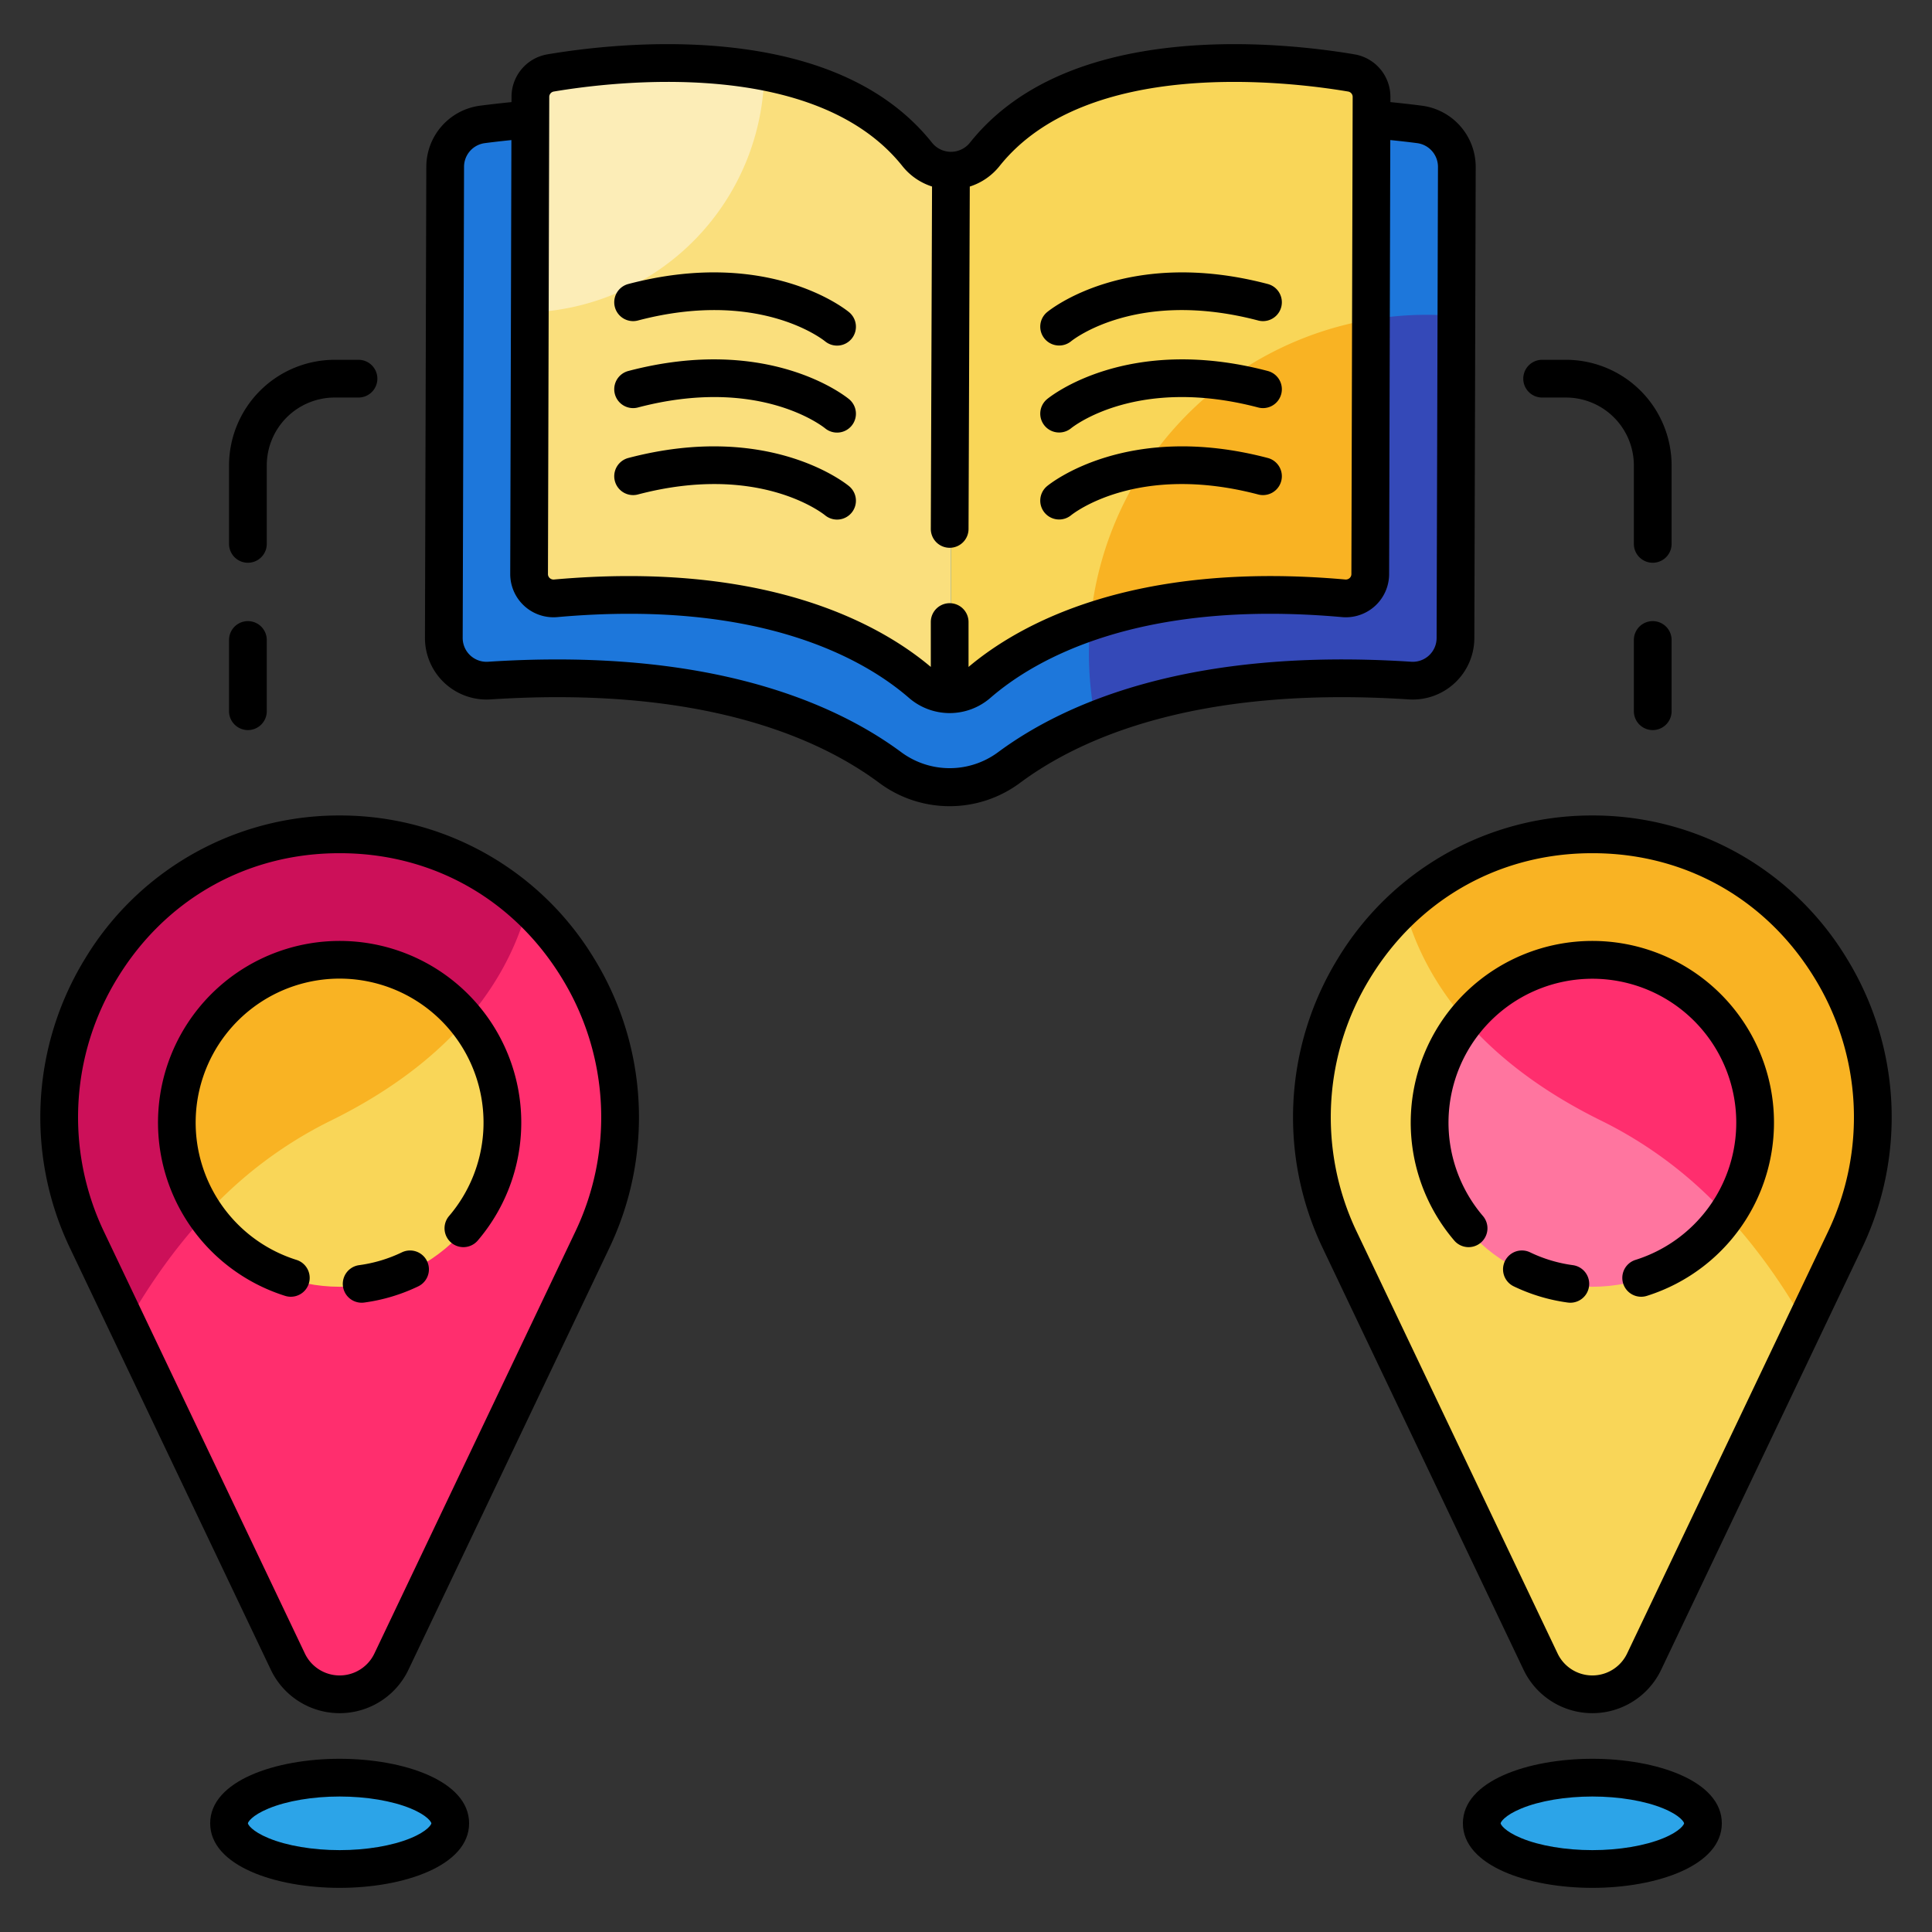
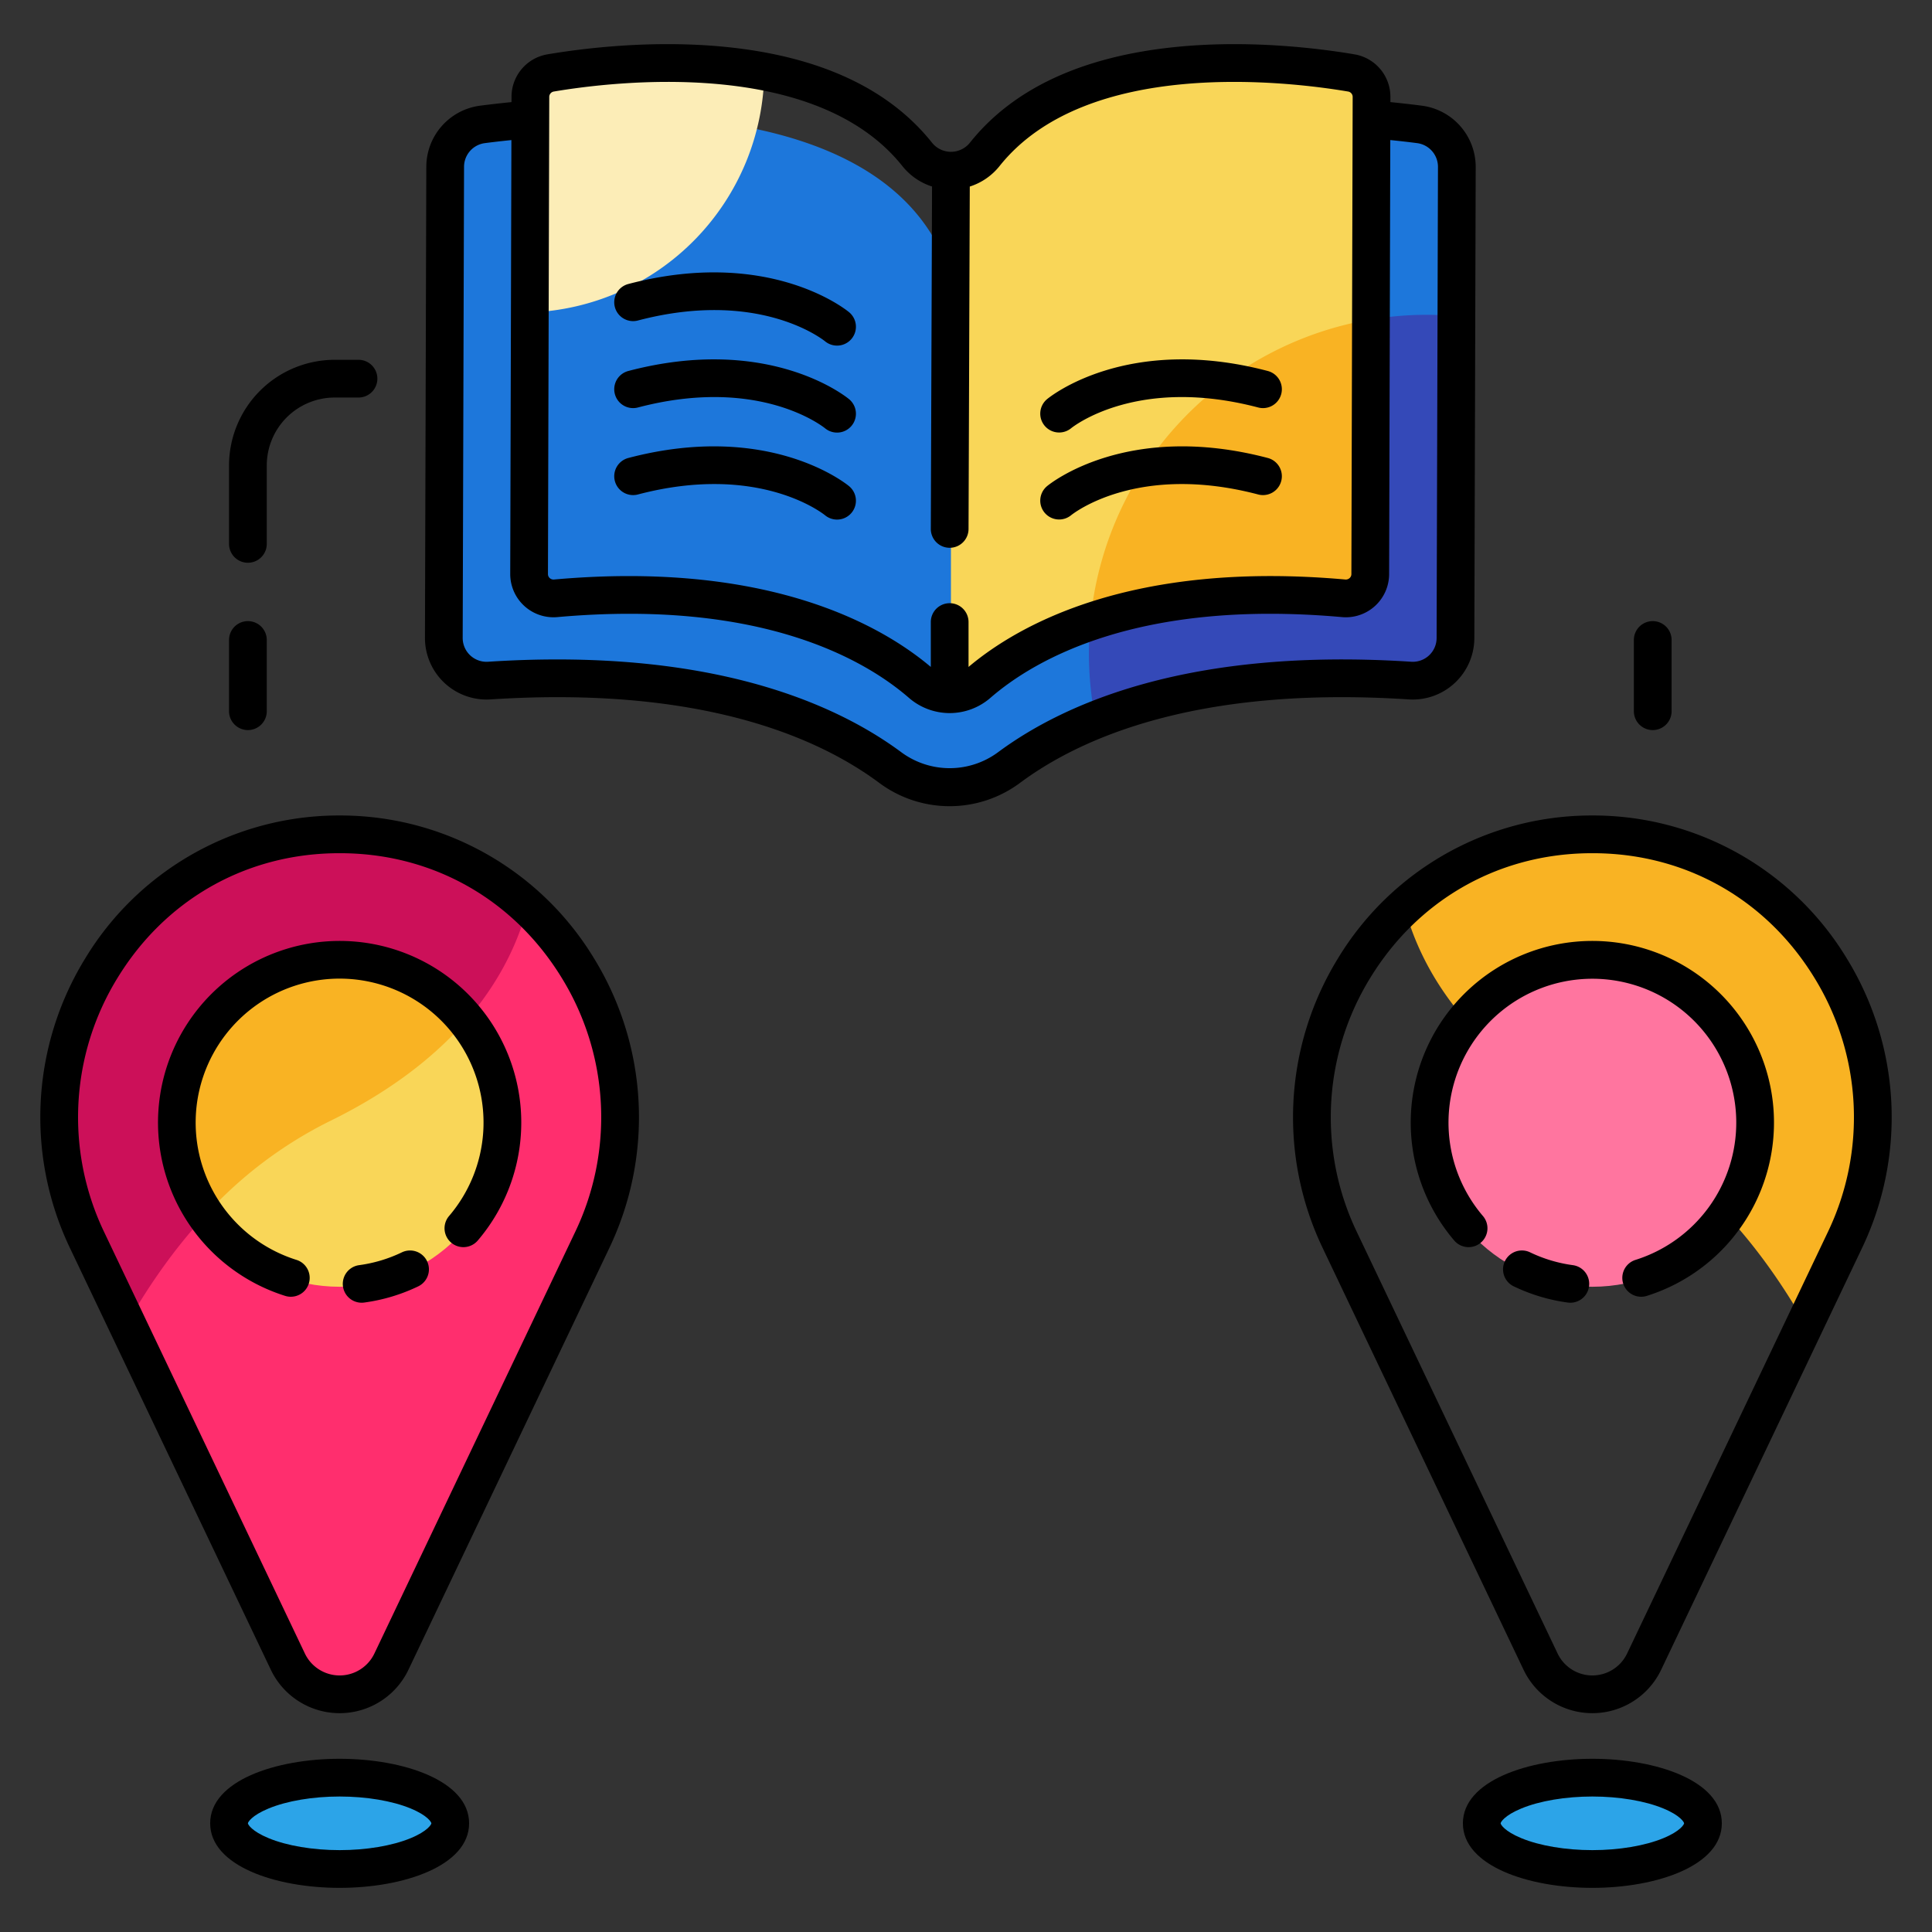
<svg xmlns="http://www.w3.org/2000/svg" height="512" viewBox="0 0 512 512" width="512">
  <rect x="0" y="0" width="512" height="512" fill="#333333" stroke="none" />
  <g id="E-learning_flexible_place">
    <path d="m65.698 193.479a5 5 0 0 1 -5-5v-18.875a5 5 0 0 1 10 0v18.875a5 5 0 0 1 -5 5z" />
    <path d="m65.698 149.135a5 5 0 0 1 -5-5v-20.795a28.02 28.02 0 0 1 27.988-27.988h6.321a5 5 0 0 1 0 10h-6.321a18.008 18.008 0 0 0 -17.988 17.988v20.795a5 5 0 0 1 -5 5z" />
    <path d="m437.991 193.479a5 5 0 0 1 -5-5v-18.875a5 5 0 0 1 10 0v18.875a5 5 0 0 1 -5 5z" />
-     <path d="m437.991 149.135a5 5 0 0 1 -5-5v-20.795a18.008 18.008 0 0 0 -17.988-17.988h-6.321a5 5 0 0 1 0-10h6.321a28.02 28.02 0 0 1 27.988 27.988v20.795a5 5 0 0 1 -5 5z" />
    <path d="m156.972 328.566c23.154-48.612-10.783-105.867-64.605-107.425q-1.176-.034-2.36-.034t-2.36.034c-53.821 1.558-87.758 58.813-64.604 107.425l53.241 111.779a15.201 15.201 0 0 0 27.448 0z" fill="#ff2e6e" />
    <path d="m23.046 328.57 10.59 22.24c11.96-21.02 29.18-41.68 53.61-53.62 35.14-17.18 48.06-39.85 52.56-56.85a72.567 72.567 0 0 0 -47.44-19.2c-.78-.02-1.57-.03-2.36-.03s-1.58.01-2.36.03c-53.82 1.56-87.76 58.81-64.6 107.43z" fill="#cc1059" />
    <path d="m92.511 216.143c-1.665-.048-3.343-.048-5.008 0a78.598 78.598 0 0 0 -64.916 37.84 80.377 80.377 0 0 0 -4.058 76.734l53.24 111.779a20.201 20.201 0 0 0 36.476 0l53.24-111.779a80.377 80.377 0 0 0 -4.058-76.734 78.598 78.598 0 0 0 -64.917-37.84zm59.947 110.274-53.24 111.778a10.202 10.202 0 0 1 -18.421 0l-53.24-111.779a70.412 70.412 0 0 1 3.562-67.218c12.425-20.327 33.082-32.377 56.672-33.06q1.105-.032 2.217-.032t2.215.032c23.591.683 44.248 12.733 56.673 33.06a70.412 70.412 0 0 1 3.562 67.218z" />
    <circle cx="90.008" cy="297.187" fill="#f9d658" r="43.818" />
    <path d="m46.186 297.19a43.617 43.617 0 0 0 7.94 25.16 111.66 111.66 0 0 1 33.12-25.16c16.96-8.29 28.75-17.87 36.91-27.46a43.821 43.821 0 0 0 -77.97 27.46z" fill="#f9b323" />
    <path d="m90.008 249.357a48.142 48.142 0 0 0 -14.435 94.066 5 5 0 0 0 2.996-9.541 38.145 38.145 0 1 1 40.438-11.625 5 5 0 0 0 7.602 6.498 48.136 48.136 0 0 0 -36.601-79.398z" />
    <path d="m106.51 331.881a37.8 37.8 0 0 1 -11.335 3.398 5 5 0 1 0 1.34 9.91 47.783 47.783 0 0 0 14.329-4.296 5 5 0 0 0 -4.334-9.012z" />
    <ellipse cx="90.008" cy="483.199" fill="#2ca4e8" rx="29.68" ry="12.257" />
    <path d="m90.008 466.095c-17.05 0-34.31 5.875-34.31 17.104s17.261 17.104 34.31 17.104 34.31-5.875 34.31-17.104-17.261-17.104-34.31-17.104zm18.816 21.041c-4.873 2.012-11.731 3.167-18.816 3.167s-13.944-1.154-18.817-3.167c-4.538-1.874-5.493-3.663-5.493-3.937s.955-2.063 5.493-3.938c4.873-2.012 11.732-3.167 18.817-3.167s13.943 1.154 18.816 3.167c4.538 1.874 5.493 3.663 5.493 3.938s-.955 2.063-5.493 3.937z" />
-     <path d="m355.027 328.566c-23.154-48.612 10.783-105.867 64.605-107.425q1.175-.034 2.36-.034t2.36.034c53.822 1.558 87.759 58.813 64.605 107.425l-53.241 111.779a15.201 15.201 0 0 1 -27.448 0z" fill="#f9d658" />
    <path d="m488.952 328.57-10.59 22.24c-11.96-21.02-29.18-41.68-53.61-53.62-35.14-17.18-48.06-39.85-52.56-56.85a72.567 72.567 0 0 1 47.44-19.2c.78-.02 1.57-.03 2.36-.03s1.58.01 2.36.03c53.82 1.56 87.76 58.81 64.6 107.43z" fill="#f9b323" />
    <path d="m489.412 253.982a78.598 78.598 0 0 0 -64.917-37.839c-1.662-.048-3.343-.048-5.007 0a78.597 78.597 0 0 0 -64.916 37.839 80.378 80.378 0 0 0 -4.059 76.734l53.241 111.779a20.2 20.2 0 0 0 36.475 0l53.241-111.779a80.378 80.378 0 0 0 -4.058-76.734zm-4.969 72.434-53.242 111.779a10.201 10.201 0 0 1 -18.419 0l-53.241-111.779a70.413 70.413 0 0 1 3.563-67.219c12.425-20.327 33.082-32.376 56.672-33.059 1.471-.042 2.962-.042 4.431 0 23.591.683 44.248 12.732 56.673 33.059a70.413 70.413 0 0 1 3.563 67.219z" />
    <circle cx="421.992" cy="297.187" fill="#ff759f" r="43.818" />
-     <path d="m465.812 297.19a43.617 43.617 0 0 1 -7.94 25.16 111.659 111.659 0 0 0 -33.12-25.16c-16.96-8.29-28.75-17.87-36.91-27.46a43.821 43.821 0 0 1 77.97 27.46z" fill="#ff2e6e" />
    <path d="m421.992 249.357a48.136 48.136 0 0 0 -36.601 79.398 5 5 0 0 0 7.602-6.498 38.129 38.129 0 1 1 40.438 11.625 5 5 0 1 0 2.996 9.541 48.142 48.142 0 0 0 -14.435-94.066z" />
    <path d="m416.825 335.279a37.8 37.8 0 0 1 -11.336-3.398 5 5 0 0 0 -4.334 9.013 47.82 47.82 0 0 0 14.33 4.296 5 5 0 1 0 1.34-9.91z" />
    <ellipse cx="421.992" cy="483.199" fill="#2ca4e8" rx="29.68" ry="12.257" />
    <path d="m421.992 466.095c-17.05 0-34.31 5.875-34.31 17.104s17.26 17.104 34.31 17.104 34.31-5.875 34.31-17.104-17.26-17.104-34.31-17.104zm18.816 21.041c-4.873 2.012-11.731 3.167-18.816 3.167s-13.943-1.154-18.816-3.167c-4.538-1.874-5.493-3.663-5.493-3.937s.955-2.063 5.493-3.938c4.873-2.012 11.731-3.167 18.816-3.167s13.943 1.154 18.816 3.167c4.538 1.874 5.493 3.663 5.493 3.938s-.955 2.063-5.493 3.937z" />
    <path d="m376.19 32.968c-28.356-3.662-108.919-9.413-124.167 40.603-15.248-50.017-95.81-44.266-124.167-40.603a11.327 11.327 0 0 0 -9.884 11.232l-.359 124.859a11.319 11.319 0 0 0 12.046 11.298c57.394-3.74 89.543 10.636 106.251 23.042a26.436 26.436 0 0 0 31.508 0c16.708-12.406 48.857-26.782 106.251-23.042a11.319 11.319 0 0 0 12.046-11.298l.359-124.859a11.327 11.327 0 0 0 -9.884-11.232z" fill="#1d77db" />
    <path d="m385.962 83.76-.25 85.3a11.318 11.318 0 0 1 -12.04 11.3c-37.8-2.46-64.64 2.93-83.34 10.44a89.698 89.698 0 0 1 87.84-107.38q3.93 0 7.79.34z" fill="#3449b8" />
-     <path d="m252.012 45.23v138.77a11.342 11.342 0 0 1 -7.81-2.79c-12.25-10.66-41.04-27.64-96.93-22.65a6.468 6.468 0 0 1 -7.06-6.43l.34-126.43a6.454 6.454 0 0 1 5.37-6.37c17.39-2.94 72.43-9.38 97.12 21.55a11.426 11.426 0 0 0 8.97 4.35z" fill="#fadf7d" />
    <path d="m202.542 18.96a64.397 64.397 0 0 1 -62.14 63.84l.15-57.1a6.454 6.454 0 0 1 5.37-6.37c10.33-1.75 33.96-4.73 56.62-.37z" fill="#fcedb7" />
    <path d="m363.472 25.7-.34 126.43a6.465 6.465 0 0 1 -7.05 6.43c-55.89-4.99-84.68 11.99-96.94 22.65a11.285 11.285 0 0 1 -7.13 2.79v-138.77a11.412 11.412 0 0 0 8.97-4.35c24.69-30.93 79.74-24.49 97.12-21.55a6.444 6.444 0 0 1 5.37 6.37z" fill="#f9d658" />
    <path d="m363.312 84.65-.18 67.48a6.465 6.465 0 0 1 -7.05 6.43c-29.33-2.62-51.2.81-67.13 6.21a89.649 89.649 0 0 1 74.36-80.12z" fill="#f9b323" />
    <path d="m373.347 185.35a16.323 16.323 0 0 0 17.37-16.28l.36-124.87a16.372 16.372 0 0 0 -14.25-16.19c-2.42-.312-5.234-.64-8.358-.952l.004-1.362a11.42 11.42 0 0 0 -9.534-11.296v-.001c-9.255-1.565-27.688-3.903-47.148-1.97-24.856 2.47-43.265 10.994-54.711 25.335a6.432 6.432 0 0 1 -10.129 0c-11.447-14.341-29.855-22.864-54.712-25.335-19.46-1.934-37.892.404-47.148 1.97a11.417 11.417 0 0 0 -9.534 11.283l-.004 1.377c-3.116.31-5.924.639-8.336.951a16.364 16.364 0 0 0 -14.24 16.18l-.36 124.87a16.323 16.323 0 0 0 17.37 16.29c55.63-3.62 86.69 10 102.94 22.06a31.245 31.245 0 0 0 37.47 0c16.26-12.06 47.32-25.68 102.95-22.06zm-227.79-159.654a1.448 1.448 0 0 1 1.202-1.437c15.834-2.68 69.295-9.172 92.376 19.744a16.473 16.473 0 0 0 7.865 5.427l-.326 90.723a5 5 0 0 0 4.982 5.018h.018a5 5 0 0 0 5-4.982l.326-90.75a16.477 16.477 0 0 0 7.895-5.436c23.08-28.915 76.54-22.424 92.375-19.744a1.444 1.444 0 0 1 1.202 1.423l-.34 126.446a1.415 1.415 0 0 1 -.471 1.068 1.51 1.51 0 0 1 -1.137.382c-56.606-5.053-86.628 12.014-99.851 23.168v-11.894a5 5 0 0 0 -10 0v11.892c-11.586-9.771-36.06-24.078-80.014-24.078-6.216 0-12.824.287-19.838.913a1.509 1.509 0 0 1 -1.136-.382 1.407 1.407 0 0 1 -.471-1.055zm118.88 173.694a21.56 21.56 0 0 1 -25.54-.01c-15.68-11.63-43.8-24.62-91.22-24.62-5.82 0-11.93.19-18.34.61a6.313 6.313 0 0 1 -6.72-6.3l.36-124.87a6.332 6.332 0 0 1 5.52-6.27c1.988-.259 4.355-.537 7.029-.807l-.31 115.005a11.464 11.464 0 0 0 12.495 11.41c54.094-4.825 81.616 11.361 93.21 21.44a16.462 16.462 0 0 0 21.506 0c11.594-10.08 39.119-26.265 93.209-21.44a11.465 11.465 0 0 0 12.496-11.397l.309-115.024c2.705.272 5.1.553 7.106.813a6.338 6.338 0 0 1 5.53 6.26l-.36 124.87a6.313 6.313 0 0 1 -6.72 6.31c-58.67-3.82-91.96 10.95-109.56 24.02z" />
-     <path d="m280.68 91.566a5.005 5.005 0 0 0 3.155-1.116c.708-.571 17.691-13.904 49.598-5.514a5 5 0 0 0 2.543-9.672c-37.155-9.765-57.647 6.761-58.501 7.469a4.995 4.995 0 0 0 3.205 8.832z" />
    <path d="m280.68 114.618a5.007 5.007 0 0 0 3.155-1.115c.707-.572 17.69-13.903 49.598-5.515a5 5 0 0 0 2.543-9.672c-37.159-9.767-57.647 6.761-58.501 7.469a4.995 4.995 0 0 0 3.205 8.832z" />
    <path d="m280.68 137.671a5.007 5.007 0 0 0 3.155-1.115c.707-.572 17.69-13.903 49.598-5.515a5 5 0 0 0 2.543-9.672c-37.159-9.767-57.647 6.762-58.501 7.469a4.995 4.995 0 0 0 3.205 8.832z" />
    <path d="m169.053 84.936c31.845-8.373 48.828 4.894 49.594 5.511a5 5 0 0 0 6.364-7.714c-.854-.709-21.34-17.236-58.501-7.469a5 5 0 0 0 2.543 9.672z" />
    <path d="m169.053 107.988c31.848-8.373 48.828 4.894 49.594 5.511a5 5 0 0 0 6.364-7.714c-.854-.708-21.337-17.236-58.501-7.469a5 5 0 0 0 2.543 9.672z" />
    <path d="m169.053 131.041c31.848-8.372 48.828 4.894 49.594 5.511a5 5 0 0 0 6.364-7.714c-.854-.708-21.337-17.237-58.501-7.469a5 5 0 0 0 2.543 9.672z" />
  </g>
</svg>